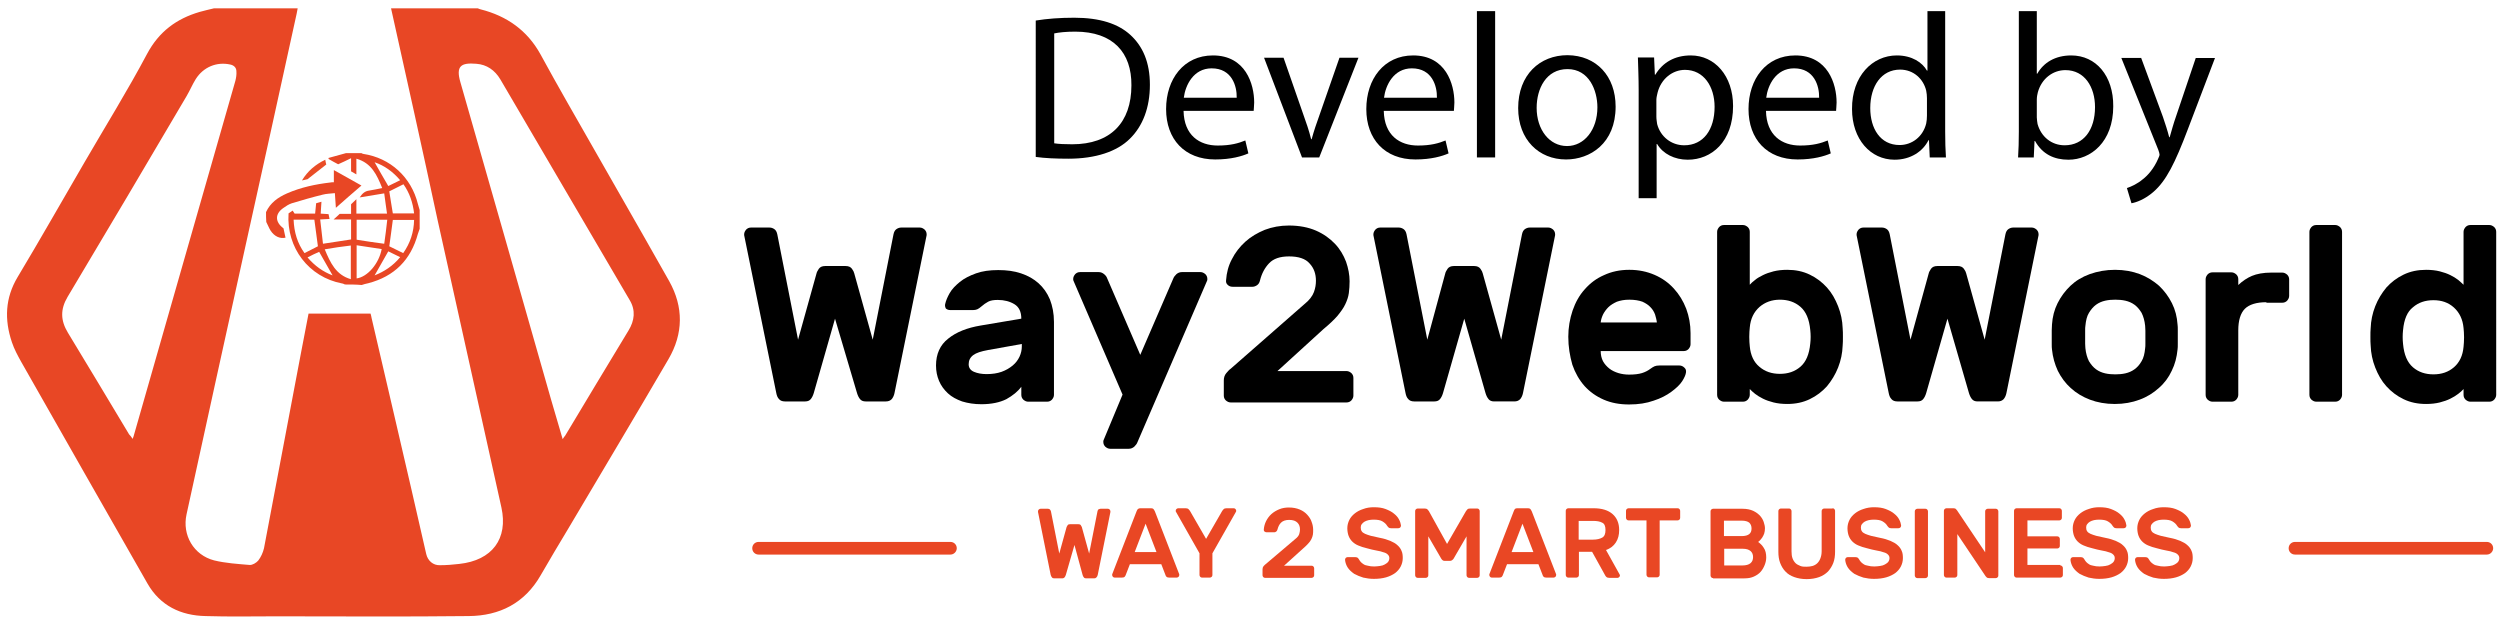
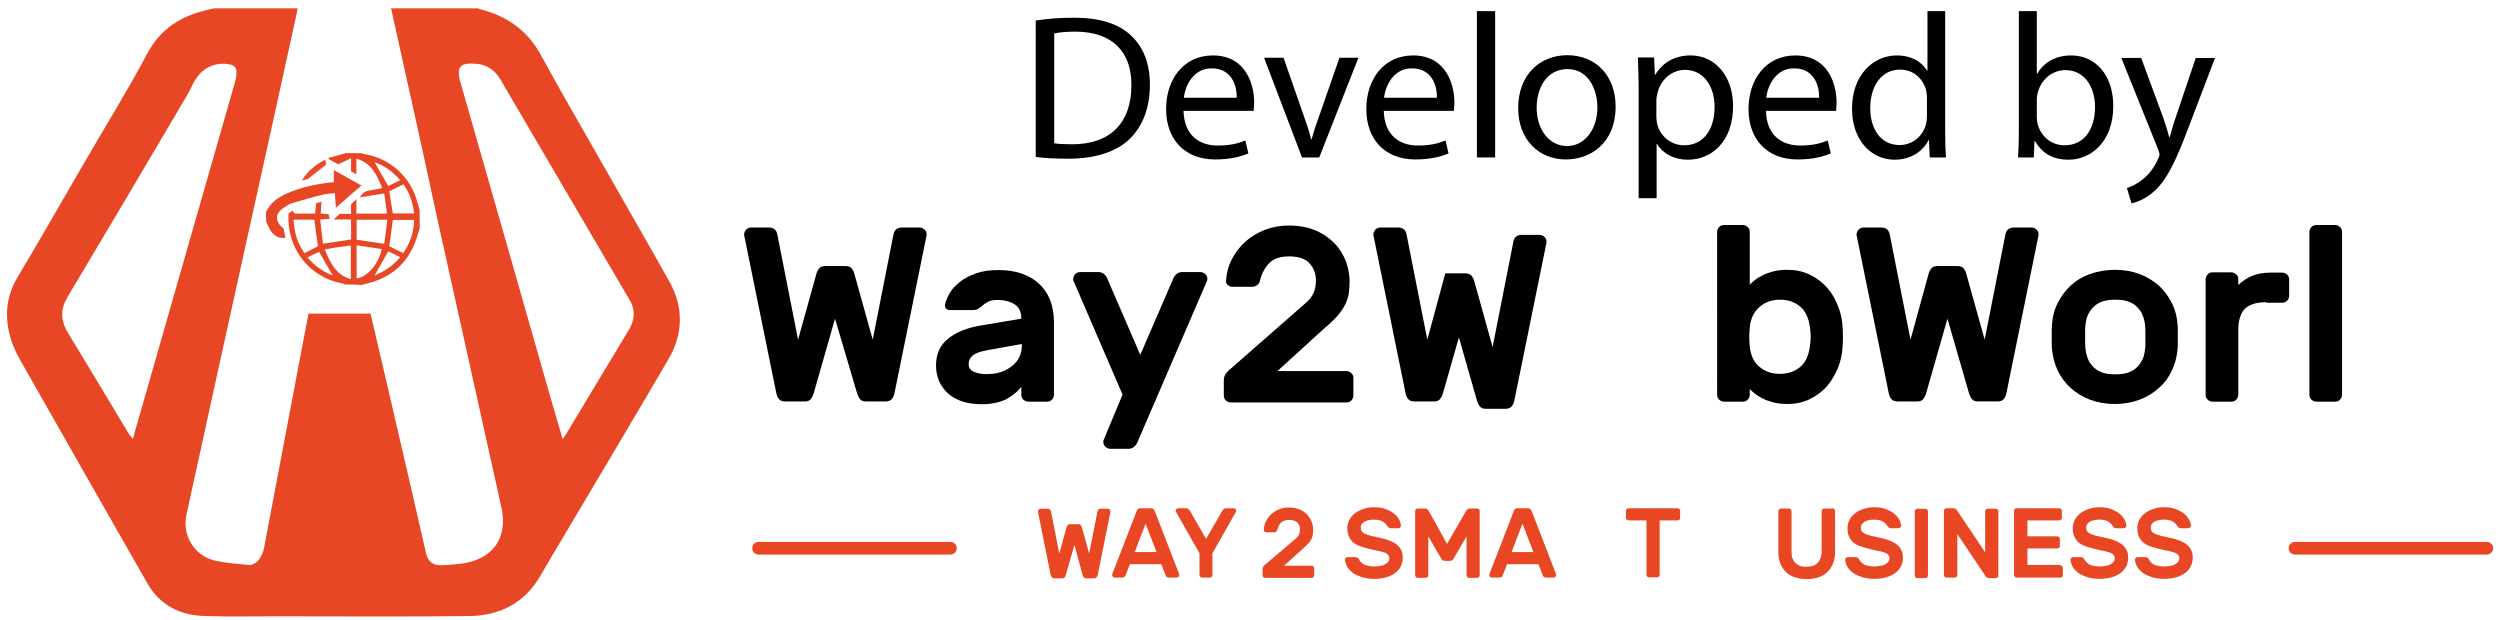
<svg xmlns="http://www.w3.org/2000/svg" viewBox="0 0 987.7 245" enable-background="new 0 0 987.7 245">
  <style type="text/css">.st0{display:none;} .st1{display:inline;fill:#4A61AD;stroke:#000000;stroke-miterlimit:10;} .st2{fill:#E94724;} .st3{fill:#E84725;} .st4{fill:#E94D27;}</style>
  <g id="Layer_2">
    <g id="XMLID_1_" class="st0">
      <path id="XMLID_6_" d="M-36-41h1086v332H-36z" class="st1" />
    </g>
    <g id="XMLID_81_">
      <path id="XMLID_82_" d="M329.9 125.9l-8.4 29.4c-.3 1-.7 1.8-1.2 2.4-.5.6-1.2.9-2.2.9h-8c-1 0-1.8-.3-2.3-.9-.6-.6-.9-1.4-1.1-2.4l-12.6-61.9c-.1-.3-.1-.6-.1-.8 0-.7.3-1.3.8-1.9.5-.5 1.1-.8 1.9-.8h7.3c.7 0 1.3.2 1.9.6.6.4 1 1.1 1.2 2.1l8.2 41.6 7.3-26.2c.1-.5.4-1 .9-1.8.5-.7 1.3-1.1 2.5-1.1h8.1c1.2 0 2 .4 2.5 1.1.5.7.8 1.3.9 1.8l7.3 26.2 8.2-41.6c.2-1 .6-1.7 1.2-2.1.6-.4 1.2-.6 1.9-.6h7.3c.7 0 1.3.3 1.9.8.5.5.8 1.1.8 1.9 0 .2 0 .5-.1.8l-12.6 61.9c-.2 1-.6 1.8-1.1 2.4-.6.6-1.3.9-2.3.9h-8c-1 0-1.7-.3-2.2-.9-.5-.6-.9-1.4-1.2-2.4l-8.7-29.4z" />
      <path id="XMLID_84_" d="M373.4 120.2c.3-1.4.9-2.8 1.8-4.4.9-1.6 2.3-3 4-4.4 1.7-1.4 3.9-2.5 6.4-3.4 2.5-.9 5.4-1.3 8.8-1.3s6.3.4 9 1.3 5 2.2 6.9 3.9c1.9 1.7 3.4 3.8 4.5 6.4 1 2.6 1.6 5.5 1.6 8.9V156c0 .7-.3 1.3-.8 1.9-.5.5-1.1.8-1.9.8h-7.5c-.7 0-1.3-.3-1.9-.8-.5-.5-.8-1.1-.8-1.9v-3.2c-1.4 1.9-3.4 3.5-5.9 4.9-2.6 1.3-5.9 2-9.9 2-2.8 0-5.3-.4-7.6-1.1-2.2-.8-4.1-1.8-5.6-3.2-1.5-1.4-2.7-3-3.5-4.9-.8-1.9-1.2-3.9-1.2-6.1 0-4.5 1.6-8.1 4.8-10.6 3.2-2.6 7.5-4.3 12.9-5.2l16-2.7c0-2.7-.9-4.6-2.7-5.7-1.8-1.1-4-1.7-6.6-1.7-1.6 0-2.9.2-3.8.7-.9.5-1.8 1.1-2.7 1.9-.6.5-1.1.9-1.6 1.1-.5.2-1 .3-1.6.3h-9.1c-.7 0-1.2-.2-1.7-.6-.3-.6-.4-1.1-.3-1.7zm16.4 27.6c2.2 0 4.2-.3 5.9-.9 1.7-.6 3.2-1.5 4.4-2.5 1.2-1 2.1-2.2 2.7-3.5.6-1.3.9-2.7.9-4v-1l-13.4 2.4c-2.7.5-4.6 1.1-5.8 2-1.2.9-1.8 2.1-1.8 3.6 0 1.4.7 2.4 2.1 3 1.4.6 3.1.9 5 .9z" />
      <path id="XMLID_87_" d="M443.5 155.9l-19.4-45c-.1-.2-.1-.4-.1-.7 0-.7.3-1.3.8-1.9.5-.5 1.1-.8 1.9-.8h7.4c.8 0 1.5.3 2.1.8.6.5 1 1 1.2 1.6l13.1 30.3 13.1-30.3c.2-.5.6-1 1.2-1.6.6-.5 1.3-.8 2.1-.8h7.4c.7 0 1.3.3 1.9.8.5.5.8 1.1.8 1.9 0 .3 0 .5-.1.7l-27.6 64c-.2.5-.6 1-1.2 1.6-.6.5-1.3.8-2.1.8h-7.4c-.7 0-1.3-.3-1.9-.8-.5-.5-.8-1.1-.8-1.9 0-.3 0-.5.1-.7l7.5-18z" />
      <path id="XMLID_89_" d="M515.3 120.2c2-1.6 3.2-3.2 3.8-4.8.6-1.6.8-3.1.8-4.5 0-2.7-.8-5-2.5-6.8-1.6-1.9-4.4-2.8-8.1-2.8-3.6 0-6.2.9-7.9 2.7s-2.9 4-3.6 6.8c-.2.9-.6 1.5-1.2 1.9-.6.4-1.2.6-1.8.6H487c-.7 0-1.4-.2-1.9-.7-.6-.5-.8-1.1-.7-1.9.2-2.9.9-5.7 2.3-8.3 1.3-2.6 3.1-4.9 5.3-6.9 2.2-2 4.8-3.5 7.7-4.7 2.9-1.1 6.1-1.7 9.5-1.7 4.1 0 7.7.7 10.7 2 3 1.3 5.5 3.1 7.5 5.2s3.4 4.5 4.4 7.1c.9 2.6 1.4 5.2 1.4 7.7 0 1.6-.1 3.2-.3 4.7s-.7 2.9-1.4 4.4c-.7 1.5-1.8 3-3.1 4.6-1.4 1.6-3.2 3.3-5.5 5.2l-18.2 16.6H532c.7 0 1.3.3 1.9.8.5.5.8 1.1.8 1.9v7c0 .7-.3 1.3-.8 1.9-.5.5-1.1.8-1.9.8h-45.8c-.7 0-1.3-.3-1.9-.8-.5-.5-.8-1.1-.8-1.9v-6c0-1.1.3-2.1 1-2.9.7-.8 1.2-1.4 1.7-1.7l29.1-25.5z" />
-       <path id="XMLID_91_" d="M578.5 125.9l-8.4 29.4c-.3 1-.7 1.8-1.2 2.4-.5.6-1.2.9-2.2.9h-8c-1 0-1.8-.3-2.3-.9-.6-.6-.9-1.4-1.1-2.4l-12.6-61.9c-.1-.3-.1-.6-.1-.8 0-.7.3-1.3.8-1.9.5-.5 1.1-.8 1.9-.8h7.3c.7 0 1.3.2 1.9.6s1 1.1 1.2 2.1l8.2 41.6L571 108c.1-.5.4-1 .9-1.8.5-.7 1.3-1.1 2.5-1.1h8c1.2 0 2 .4 2.5 1.1.5.7.8 1.3.9 1.8l7.3 26.2 8.2-41.6c.2-1 .6-1.7 1.2-2.1s1.2-.6 1.9-.6h7.3c.7 0 1.3.3 1.9.8.5.5.8 1.1.8 1.9 0 .2 0 .5-.1.8l-12.6 61.9c-.2 1-.6 1.8-1.1 2.4-.6.6-1.3.9-2.3.9h-8c-1 0-1.7-.3-2.2-.9-.5-.6-.9-1.4-1.2-2.4l-8.4-29.4z" />
-       <path id="XMLID_93_" d="M619.6 133.1c0-3.7.6-7.1 1.7-10.4 1.1-3.2 2.7-6.1 4.8-8.4 2.1-2.4 4.6-4.3 7.6-5.6 3-1.4 6.3-2.1 10-2.1s7 .7 10 2 5.5 3.1 7.6 5.4c2.1 2.3 3.7 4.9 4.9 8 1.1 3 1.7 6.2 1.7 9.6v4.4c0 .7-.3 1.3-.8 1.9-.5.5-1.1.8-1.9.8h-32.8c0 1.5.3 2.8.9 4 .6 1.1 1.5 2.1 2.5 2.9 1 .8 2.3 1.4 3.6 1.8s2.8.6 4.2.6c2.1 0 3.8-.2 5.1-.6 1.3-.4 2.4-1 3.2-1.6.7-.5 1.3-.9 1.8-1.1.5-.2 1.1-.3 1.9-.3h7.9c.7 0 1.4.3 1.9.8.6.5.8 1.1.7 1.9-.1.9-.6 2.1-1.5 3.5s-2.4 2.8-4.3 4.2c-1.9 1.4-4.2 2.6-7 3.5-2.8 1-6 1.5-9.7 1.5-3.7 0-7-.6-10-1.9-3-1.3-5.5-3.1-7.6-5.4-2.1-2.4-3.7-5.2-4.8-8.4-1-3.5-1.6-7.1-1.6-11zm24.1-14.7c-1.9 0-3.5.3-4.9.8-1.3.6-2.5 1.3-3.4 2.2-.9.9-1.6 1.9-2.1 2.9-.5 1.1-.8 2.1-.9 3.1h22.2c-.1-1-.4-2-.7-3.1-.4-1.1-1-2.1-1.8-2.9-.8-.9-1.9-1.6-3.2-2.2-1.4-.5-3.1-.8-5.2-.8z" />
+       <path id="XMLID_91_" d="M578.5 125.9l-8.4 29.4c-.3 1-.7 1.8-1.2 2.4-.5.6-1.2.9-2.2.9h-8c-1 0-1.8-.3-2.3-.9-.6-.6-.9-1.4-1.1-2.4l-12.6-61.9c-.1-.3-.1-.6-.1-.8 0-.7.3-1.3.8-1.9.5-.5 1.1-.8 1.9-.8h7.3c.7 0 1.3.2 1.9.6s1 1.1 1.2 2.1l8.2 41.6L571 108h8c1.2 0 2 .4 2.5 1.1.5.7.8 1.3.9 1.8l7.3 26.2 8.2-41.6c.2-1 .6-1.7 1.2-2.1s1.2-.6 1.9-.6h7.3c.7 0 1.3.3 1.9.8.5.5.8 1.1.8 1.9 0 .2 0 .5-.1.8l-12.6 61.9c-.2 1-.6 1.8-1.1 2.4-.6.6-1.3.9-2.3.9h-8c-1 0-1.7-.3-2.2-.9-.5-.6-.9-1.4-1.2-2.4l-8.4-29.4z" />
      <path id="XMLID_96_" d="M706.1 106.6c3.3 0 6.2.6 8.9 1.9 2.7 1.3 4.9 3 6.8 5.1 1.9 2.1 3.3 4.6 4.4 7.4 1.1 2.8 1.7 5.7 1.8 8.7.1 1 .1 2.1.1 3.4 0 1.3 0 2.5-.1 3.4-.1 3-.7 5.9-1.8 8.7-1.1 2.8-2.6 5.2-4.4 7.4-1.9 2.1-4.1 3.8-6.8 5.1-2.7 1.3-5.6 1.9-8.9 1.9-2 0-3.8-.2-5.4-.6-1.6-.4-3-.9-4.2-1.5-1.2-.6-2.2-1.2-3.1-1.9-.9-.7-1.5-1.3-2.1-1.9v2.3c0 .7-.3 1.3-.8 1.9-.5.5-1.1.8-1.9.8h-7.5c-.7 0-1.3-.3-1.9-.8-.5-.5-.8-1.1-.8-1.9V91.6c0-.7.3-1.3.8-1.9.5-.5 1.1-.8 1.9-.8h7.5c.7 0 1.3.3 1.9.8.5.5.8 1.1.8 1.9v20.9c.5-.6 1.2-1.2 2.1-1.9.8-.7 1.9-1.3 3.1-1.9 1.2-.6 2.6-1.1 4.2-1.5 1.6-.4 3.4-.6 5.4-.6zm9.1 23.8c-.4-4.3-1.7-7.3-3.9-9.2-2.2-1.9-4.9-2.8-8.1-2.8-3.2 0-5.9 1-8.1 2.9-2.2 2-3.5 4.6-3.8 8.1-.1 1-.2 2.2-.2 3.7s.1 2.7.2 3.7c.3 3.5 1.6 6.3 3.8 8.1 2.2 1.9 4.9 2.8 8.1 2.8 3.2 0 5.9-.9 8.1-2.8 2.2-1.9 3.5-4.9 3.9-9.2.2-1.7.2-3.5 0-5.3z" />
      <path id="XMLID_99_" d="M769.4 125.9l-8.4 29.4c-.3 1-.7 1.8-1.2 2.4-.5.6-1.2.9-2.2.9h-8c-1 0-1.8-.3-2.3-.9-.6-.6-.9-1.4-1.1-2.4l-12.6-61.9c-.1-.3-.1-.6-.1-.8 0-.7.3-1.3.8-1.9.5-.5 1.1-.8 1.9-.8h7.3c.7 0 1.3.2 1.9.6s1 1.1 1.2 2.1l8.2 41.6L762 108c.1-.5.4-1 .9-1.8.5-.7 1.3-1.1 2.5-1.1h8c1.2 0 2 .4 2.5 1.1.5.7.8 1.3.9 1.8l7.3 26.2 8.2-41.6c.2-1 .6-1.7 1.2-2.1s1.2-.6 1.9-.6h7.3c.7 0 1.3.3 1.9.8.5.5.8 1.1.8 1.9 0 .2 0 .5-.1.8l-12.6 61.9c-.2 1-.6 1.8-1.1 2.4-.6.6-1.3.9-2.3.9h-8c-1 0-1.7-.3-2.2-.9-.5-.6-.9-1.4-1.2-2.4l-8.5-29.4z" />
      <path id="XMLID_101_" d="M835.6 106.6c3.6 0 6.9.6 9.8 1.7 2.9 1.1 5.4 2.7 7.6 4.6 2.1 2 3.8 4.3 5.1 6.9 1.3 2.6 2 5.4 2.2 8.4.1.6.1 1.3.1 2.3 0 .9 0 1.8 0 2.7 0 .9 0 1.8 0 2.7 0 .9 0 1.6-.1 2.2-.3 3-1 5.8-2.3 8.4-1.2 2.6-2.9 4.9-5.1 6.8-2.1 1.9-4.6 3.5-7.6 4.6-2.9 1.1-6.2 1.7-9.8 1.7-3.6 0-6.9-.6-9.8-1.7-2.9-1.1-5.4-2.6-7.6-4.6-2.1-1.9-3.8-4.2-5.1-6.8-1.2-2.6-2-5.4-2.3-8.4-.1-.6-.1-1.3-.1-2.2 0-.9 0-1.8 0-2.7 0-.9 0-1.8 0-2.7 0-.9.1-1.7.1-2.3.2-3 .9-5.8 2.2-8.4 1.3-2.6 3-4.9 5.1-6.9 2.1-2 4.6-3.5 7.6-4.6 3.1-1.1 6.4-1.7 10-1.7zm11.9 22.1c-.2-2-.7-3.7-1.4-5.1-.8-1.3-1.7-2.4-2.8-3.2-1.1-.8-2.3-1.3-3.6-1.6-1.3-.3-2.7-.4-4-.4s-2.7.1-4 .4c-1.3.3-2.5.8-3.6 1.6s-2 1.9-2.8 3.2c-.8 1.3-1.2 3-1.4 5.1-.1.5-.1 1.2-.1 2s0 1.6 0 2.5c0 .9 0 1.7 0 2.5s.1 1.5.1 1.9c.2 2 .7 3.7 1.4 5.1.8 1.3 1.7 2.4 2.8 3.2 1.1.8 2.3 1.3 3.6 1.6 1.3.3 2.7.4 4 .4s2.7-.1 4-.4c1.3-.3 2.5-.8 3.6-1.6s2-1.8 2.8-3.2c.8-1.3 1.2-3 1.4-5.1.1-.5.1-1.1.1-1.9 0-.8 0-1.7 0-2.5s0-1.7 0-2.5-.1-1.5-.1-2z" />
      <path id="XMLID_104_" d="M895.4 119.4c-3.9 0-6.8.9-8.5 2.6-1.7 1.7-2.6 4.6-2.6 8.5V156c0 .7-.3 1.3-.8 1.9-.5.5-1.1.8-1.9.8h-7.5c-.7 0-1.3-.3-1.9-.8-.5-.5-.8-1.1-.8-1.9v-45.7c0-.7.3-1.3.8-1.9.5-.5 1.1-.8 1.9-.8h7.5c.7 0 1.3.3 1.9.8.5.5.8 1.1.8 1.9v2.3c1.7-1.6 3.5-2.8 5.4-3.6 1.9-.8 4.5-1.3 7.6-1.3h4.4c.7 0 1.3.3 1.9.8.5.5.8 1.1.8 1.9v6.5c0 .7-.3 1.3-.8 1.9-.5.5-1.1.8-1.9.8h-6.3z" />
      <path id="XMLID_106_" d="M925.3 156c0 .7-.3 1.3-.8 1.9-.5.5-1.1.8-1.9.8h-7.5c-.7 0-1.3-.3-1.9-.8-.5-.5-.8-1.1-.8-1.9V91.6c0-.7.3-1.3.8-1.9.5-.5 1.1-.8 1.9-.8h7.5c.7 0 1.3.3 1.9.8.5.5.8 1.1.8 1.9V156z" />
-       <path id="XMLID_108_" d="M958.5 106.6c2 0 3.8.2 5.4.6 1.6.4 3 .9 4.2 1.5 1.2.6 2.2 1.2 3.1 1.9.8.7 1.5 1.3 2.1 1.9V91.6c0-.7.3-1.3.8-1.9.5-.5 1.1-.8 1.9-.8h7.5c.7 0 1.3.3 1.9.8.5.5.8 1.1.8 1.9V156c0 .7-.3 1.3-.8 1.9-.5.5-1.1.8-1.9.8H976c-.7 0-1.3-.3-1.9-.8-.5-.5-.8-1.1-.8-1.9v-2.3c-.5.6-1.2 1.2-2.1 1.9-.9.7-1.9 1.3-3.1 1.9-1.2.6-2.6 1.1-4.2 1.5-1.6.4-3.4.6-5.4.6-3.3 0-6.2-.6-8.9-1.9-2.7-1.3-4.9-3-6.8-5.1-1.9-2.1-3.3-4.6-4.4-7.4-1.1-2.8-1.7-5.7-1.8-8.7-.1-1-.1-2.1-.1-3.4 0-1.3 0-2.5.1-3.4.1-3 .7-5.9 1.8-8.7 1.1-2.8 2.6-5.2 4.4-7.4 1.9-2.1 4.1-3.8 6.8-5.1 2.7-1.3 5.6-1.9 8.9-1.9zm-9.1 23.8c-.2 1.8-.2 3.7 0 5.5.4 4.3 1.7 7.3 3.9 9.2 2.2 1.9 4.9 2.8 8.1 2.8 3.2 0 5.9-.9 8.1-2.8 2.2-1.9 3.5-4.6 3.8-8.1.1-1 .2-2.2.2-3.7s-.1-2.7-.2-3.7c-.3-3.4-1.6-6.1-3.8-8.1-2.2-2-4.9-2.9-8.1-2.9-3.2 0-5.9.9-8.1 2.8-2.2 1.7-3.5 4.7-3.9 9z" />
    </g>
    <g id="XMLID_2_">
      <path id="XMLID_111_" d="M424.5 215.3l-3.4 11.8c-.1.4-.3.7-.5 1-.2.2-.5.4-.9.4h-3.2c-.4 0-.7-.1-.9-.4-.2-.2-.4-.6-.5-1l-5-24.8c0-.1 0-.2 0-.3 0-.3.1-.5.3-.7.2-.2.5-.3.7-.3h2.9c.3 0 .5.1.7.2.2.2.4.4.5.8l3.3 16.7 2.9-10.5c.1-.2.2-.4.4-.7.2-.3.5-.4 1-.4h3.2c.5 0 .8.1 1 .4.2.3.3.5.4.7l2.9 10.5 3.3-16.7c.1-.4.2-.7.5-.8s.5-.2.7-.2h2.9c.3 0 .5.1.7.3.2.2.3.5.3.7 0 .1 0 .2 0 .3l-5 24.8c-.1.4-.2.7-.5 1s-.5.4-.9.4h-3.2c-.4 0-.7-.1-.9-.4-.2-.2-.4-.6-.5-1l-3.2-11.8z" class="st2" />
      <path id="XMLID_113_" d="M454.8 200.8c.4 0 .7.1.9.3.2.2.4.6.6 1l9.6 24.8c0 .1 0 .2 0 .3 0 .3-.1.5-.3.7-.2.2-.5.3-.7.3H462c-.5 0-.9-.1-1.1-.3-.2-.2-.4-.4-.4-.6l-1.7-4.4h-12.4l-1.7 4.4c-.1.2-.2.4-.4.6-.2.2-.6.3-1.1.3h-2.8c-.3 0-.5-.1-.7-.3-.2-.2-.3-.5-.3-.7 0-.1 0-.2 0-.3l9.6-24.8c.2-.4.3-.8.6-1 .2-.2.5-.3.9-.3h4.3zm2.1 17.3l-4.3-11.2-4.3 11.2h8.6z" class="st2" />
      <path id="XMLID_116_" d="M487.4 200.8c.3 0 .5.1.7.3.2.2.3.5.3.7 0 .1 0 .2-.1.4l-9.3 16.4v8.6c0 .3-.1.5-.3.7-.2.2-.5.3-.7.3h-3.1c-.3 0-.5-.1-.7-.3-.2-.2-.3-.5-.3-.7v-8.6l-9.3-16.4c-.1-.1-.1-.2-.1-.4 0-.3.1-.5.3-.7.2-.2.5-.3.7-.3h2.9c.5 0 .9.1 1.2.4.3.3.4.5.5.6l6.4 11.1 6.4-11.1c.1-.1.2-.3.5-.6s.7-.4 1.2-.4h2.8z" class="st2" />
      <path id="XMLID_118_" d="M511.8 212.9c.8-.6 1.3-1.3 1.5-1.9.2-.7.3-1.3.3-1.8 0-1.1-.3-2-1-2.7-.7-.7-1.7-1.1-3.3-1.1-1.4 0-2.5.4-3.2 1.1-.7.7-1.1 1.6-1.4 2.7-.1.3-.2.6-.5.8-.2.2-.5.3-.7.3h-3.1c-.3 0-.5-.1-.8-.3s-.3-.5-.3-.8c.1-1.2.4-2.3.9-3.3s1.2-2 2.1-2.8 1.9-1.4 3.1-1.9c1.2-.5 2.5-.7 3.8-.7 1.7 0 3.1.3 4.3.8 1.2.5 2.2 1.2 3 2.1.8.9 1.4 1.8 1.7 2.8.4 1 .6 2.1.6 3.1 0 .7 0 1.3-.1 1.9-.1.6-.3 1.2-.6 1.8-.3.6-.7 1.2-1.3 1.8-.5.6-1.3 1.3-2.2 2.1l-7.3 6.6h10.9c.3 0 .5.1.7.3.2.2.3.5.3.7v2.8c0 .3-.1.5-.3.7-.2.2-.5.3-.7.3h-18.4c-.3 0-.5-.1-.7-.3-.2-.2-.3-.5-.3-.7v-2.4c0-.4.1-.8.4-1.2.3-.3.5-.6.7-.7l11.9-10.1z" class="st2" />
      <path id="XMLID_120_" d="M542.8 200.4c1.8 0 3.3.2 4.6.7 1.3.5 2.5 1.1 3.3 1.8.9.7 1.6 1.5 2 2.3.5.9.7 1.7.8 2.4 0 .3-.1.6-.3.8s-.5.3-.8.3h-2.8c-.4 0-.8-.1-1-.3-.2-.2-.4-.4-.6-.7-.4-.7-1-1.2-1.8-1.7s-2-.7-3.6-.7c-.7 0-1.3.1-1.9.2-.6.1-1.2.4-1.6.6-.5.3-.8.6-1.1 1-.3.4-.4.8-.4 1.3 0 .6.1 1.1.4 1.5.2.4.7.7 1.3 1 .6.3 1.4.5 2.3.8 1 .2 2.2.5 3.6.8 1.6.3 2.9.7 4.1 1.2 1.1.5 2.1 1 2.8 1.7.7.6 1.3 1.4 1.6 2.2.4.8.5 1.8.5 2.9 0 1.2-.3 2.3-.8 3.3s-1.3 1.9-2.2 2.6c-1 .7-2.2 1.3-3.6 1.7-1.4.4-3 .6-4.8.6-1.5 0-2.9-.2-4.2-.5-1.3-.4-2.5-.9-3.6-1.5-1-.7-1.9-1.5-2.5-2.4s-1-2-1.1-3.1c0-.3.1-.6.3-.8.2-.2.5-.3.8-.3h2.8c.4 0 .8.1 1 .2s.4.4.6.7c.2.3.4.7.7 1 .3.3.6.6 1.1.9.4.3 1 .5 1.7.6.7.2 1.5.3 2.5.3.8 0 1.5-.1 2.3-.2s1.4-.3 1.9-.6 1-.6 1.3-1c.3-.4.5-.9.5-1.5s-.2-1-.6-1.4-.9-.7-1.7-.9c-.7-.3-1.7-.5-2.8-.7-1.1-.2-2.4-.5-3.8-.9-1.3-.3-2.5-.7-3.4-1.1-1-.4-1.8-1-2.4-1.6-.6-.6-1.1-1.4-1.4-2.2s-.5-1.9-.5-3c0-1.2.3-2.3.8-3.3s1.2-1.8 2.2-2.6c.9-.7 2-1.3 3.3-1.7 1.3-.5 2.7-.7 4.2-.7z" class="st2" />
      <path id="XMLID_122_" d="M571.7 214.9l7.5-13c.1-.1.3-.3.5-.6s.6-.4 1.2-.4h2.7c.3 0 .5.1.7.3.2.2.3.5.3.7v25.4c0 .3-.1.5-.3.7-.2.2-.5.3-.7.3h-3.2c-.3 0-.5-.1-.7-.3-.2-.2-.3-.5-.3-.7v-15.4l-5.1 8.8c-.1.2-.3.4-.6.6-.2.2-.5.3-.9.3h-2c-.4 0-.7-.1-.9-.3-.2-.2-.4-.4-.5-.6l-5.1-8.8v15.4c0 .3-.1.5-.3.7-.2.2-.5.3-.7.3h-3.2c-.3 0-.5-.1-.7-.3-.2-.2-.3-.5-.3-.7v-25.4c0-.3.1-.5.3-.7.2-.2.5-.3.7-.3h2.7c.5 0 .9.1 1.2.4s.4.5.5.6l7.2 13z" class="st2" />
      <path id="XMLID_124_" d="M603.7 200.8c.4 0 .7.1.9.3s.4.6.6 1l9.6 24.8c0 .1 0 .2 0 .3 0 .3-.1.5-.3.7-.2.2-.5.3-.7.3H611c-.5 0-.9-.1-1.1-.3-.2-.2-.4-.4-.4-.6l-1.7-4.4h-12.4l-1.7 4.4c-.1.2-.2.4-.4.6s-.6.3-1.1.3h-2.8c-.3 0-.5-.1-.7-.3-.2-.2-.3-.5-.3-.7 0-.1 0-.2 0-.3l9.6-24.8c.2-.4.3-.8.5-1s.5-.3.9-.3h4.3zm2.1 17.3l-4.3-11.2-4.3 11.2h8.6z" class="st2" />
-       <path id="XMLID_127_" d="M629.6 200.8c3.3 0 5.8.8 7.5 2.3 1.7 1.5 2.6 3.6 2.6 6.3 0 1.9-.4 3.5-1.3 4.9s-2.2 2.4-3.9 3l5.4 9.7c.1.2.1.3.1.4 0 .2-.1.4-.3.6-.2.2-.4.3-.6.3h-3.3c-.5 0-.9-.1-1.2-.4s-.4-.5-.5-.7L629 218h-5.2v9.2c0 .3-.1.5-.3.7-.2.2-.5.3-.7.3h-3.2c-.3 0-.5-.1-.7-.3-.2-.2-.3-.5-.3-.7v-25.4c0-.3.1-.5.3-.7.2-.2.5-.3.7-.3h10zm-5.9 12.4h5.7c1.5 0 2.7-.3 3.6-.8.9-.5 1.3-1.5 1.3-3s-.4-2.5-1.3-2.9c-.9-.5-2.1-.7-3.6-.7h-5.7v7.4z" class="st2" />
      <path id="XMLID_130_" d="M662.8 200.8c.3 0 .5.1.7.3.2.2.3.5.3.7v2.8c0 .3-.1.5-.3.7-.2.2-.5.3-.7.3h-7.1v21.5c0 .3-.1.5-.3.7-.2.2-.5.3-.7.3h-3.2c-.3 0-.5-.1-.7-.3-.2-.2-.3-.5-.3-.7v-21.5h-7.1c-.3 0-.5-.1-.7-.3-.2-.2-.3-.5-.3-.7v-2.8c0-.3.1-.5.3-.7.2-.2.5-.3.7-.3h19.4z" class="st2" />
-       <path id="XMLID_132_" d="M676.8 228.4c-.3 0-.5-.1-.7-.3-.2-.2-.3-.5-.3-.7V202c0-.3.1-.5.3-.7.2-.2.5-.3.7-.3h11.6c1.7 0 3.1.3 4.2.8s2 1.2 2.7 1.9c.7.8 1.2 1.6 1.5 2.5.3.9.5 1.8.5 2.5s-.1 1.5-.3 2.1c-.2.6-.5 1.1-.8 1.6-.3.4-.6.8-.9 1.1-.3.3-.5.5-.7.6.8.6 1.6 1.3 2.2 2.3.7 1 1 2.3 1 3.8 0 1-.2 2-.6 3s-.9 1.9-1.6 2.7c-.7.8-1.6 1.4-2.7 1.9s-2.3.7-3.7.7h-12.4zm15.2-19.6c0-1-.3-1.7-.9-2.3-.6-.5-1.6-.8-3-.8h-7v6.1h7c1.4 0 2.4-.3 3-.8.6-.5.9-1.2.9-2.2zm-10.9 14.6h7.3c1.4 0 2.5-.3 3.2-.9.7-.6 1-1.4 1-2.4s-.3-1.8-1-2.4-1.7-.9-3.1-.9h-7.3v6.6z" class="st2" />
      <path id="XMLID_136_" d="M724 200.8c.3 0 .5.1.7.3.2.2.3.5.3.7V218c0 1.6-.2 3.1-.7 4.4s-1.2 2.4-2.1 3.4c-.9.9-2.1 1.7-3.5 2.2-1.4.5-3.1.8-4.9.8-1.9 0-3.5-.3-4.9-.8-1.4-.5-2.6-1.2-3.5-2.2-.9-.9-1.6-2.1-2.1-3.4-.5-1.3-.7-2.8-.7-4.4v-16.1c0-.3.1-.5.3-.7.2-.2.5-.3.7-.3h3.2c.3 0 .5.1.7.3.2.2.3.5.3.7v15.9c0 1.1.1 2 .4 2.8.3.8.7 1.4 1.2 1.9s1.2.8 1.9 1.1 1.5.3 2.4.3c.9 0 1.7-.1 2.4-.3.7-.2 1.4-.6 1.9-1.1.5-.5.9-1.1 1.2-1.9.3-.8.5-1.7.5-2.8v-15.9c0-.3.1-.5.3-.7.2-.2.5-.3.7-.3h3.3z" class="st2" />
      <path id="XMLID_138_" d="M740.4 200.4c1.8 0 3.3.2 4.6.7 1.3.5 2.5 1.1 3.3 1.8.9.7 1.6 1.5 2 2.3.5.9.7 1.7.8 2.4 0 .3-.1.6-.3.8s-.5.3-.8.3h-2.8c-.4 0-.8-.1-1-.3-.2-.2-.4-.4-.6-.7-.4-.7-1-1.2-1.8-1.7s-2-.7-3.6-.7c-.7 0-1.3.1-1.9.2-.6.1-1.2.4-1.6.6-.5.3-.8.6-1.1 1-.3.4-.4.8-.4 1.3 0 .6.1 1.1.4 1.5.2.4.7.7 1.3 1 .6.3 1.4.5 2.3.8 1 .2 2.2.5 3.6.8 1.6.3 2.9.7 4.1 1.2 1.1.5 2.1 1 2.8 1.7.7.6 1.3 1.4 1.6 2.2.4.8.5 1.8.5 2.9 0 1.2-.3 2.3-.8 3.3s-1.3 1.9-2.2 2.6c-1 .7-2.2 1.3-3.6 1.7-1.4.4-3 .6-4.8.6-1.5 0-2.9-.2-4.2-.5-1.3-.4-2.5-.9-3.6-1.5-1-.7-1.9-1.5-2.5-2.4s-1-2-1.1-3.1c0-.3.1-.6.3-.8.2-.2.5-.3.8-.3h2.8c.4 0 .8.1 1 .2s.4.4.6.7c.2.3.4.7.7 1 .3.3.6.6 1.1.9.4.3 1 .5 1.7.6.7.2 1.5.3 2.5.3.8 0 1.5-.1 2.3-.2s1.4-.3 1.9-.6 1-.6 1.3-1c.3-.4.5-.9.5-1.5s-.2-1-.6-1.4-.9-.7-1.7-.9c-.7-.3-1.7-.5-2.8-.7-1.1-.2-2.4-.5-3.8-.9-1.3-.3-2.5-.7-3.4-1.1-1-.4-1.8-1-2.4-1.6-.6-.6-1.1-1.4-1.4-2.2s-.5-1.9-.5-3c0-1.2.3-2.3.8-3.3s1.2-1.8 2.2-2.6c.9-.7 2-1.3 3.3-1.7 1.4-.5 2.8-.7 4.2-.7z" class="st2" />
      <path id="XMLID_140_" d="M757.5 228.4c-.3 0-.5-.1-.7-.3-.2-.2-.3-.5-.3-.7V202c0-.3.1-.5.3-.7.2-.2.5-.3.7-.3h3.2c.3 0 .5.1.7.3.2.2.3.5.3.7v25.4c0 .3-.1.5-.3.7-.2.2-.5.3-.7.3h-3.2z" class="st2" />
      <path id="XMLID_142_" d="M785.8 228.4c-.4 0-.8-.1-1-.4-.2-.2-.4-.4-.5-.6l-11-16.4v16.2c0 .3-.1.5-.3.7-.2.2-.5.3-.7.3H769c-.3 0-.5-.1-.7-.3-.2-.2-.3-.5-.3-.7v-25.4c0-.3.1-.5.3-.7.2-.2.5-.3.7-.3h2.8c.4 0 .8.1 1 .4.2.2.4.4.5.6l11 16.4V202c0-.3.1-.5.3-.7s.5-.3.7-.3h3.2c.3 0 .5.1.7.3s.3.5.3.7v25.4c0 .3-.1.5-.3.7-.2.2-.5.3-.7.3h-2.7z" class="st2" />
      <path id="XMLID_144_" d="M814 223.4c.3 0 .5.1.7.3.2.2.3.5.3.7v2.8c0 .3-.1.5-.3.7-.2.2-.5.3-.7.3h-17.3c-.3 0-.5-.1-.7-.3-.2-.2-.3-.5-.3-.7v-25.4c0-.3.1-.5.3-.7.2-.2.5-.3.7-.3h16.9c.3 0 .5.1.7.3.2.2.3.5.3.7v2.8c0 .3-.1.5-.3.7-.2.2-.5.3-.7.3H801v6.3h11.8c.3 0 .5.1.7.3.2.2.3.5.3.7v2.8c0 .3-.1.5-.3.7-.2.2-.5.3-.7.3H801v6.5h13z" class="st2" />
      <path id="XMLID_146_" d="M829.4 200.4c1.8 0 3.3.2 4.6.7 1.3.5 2.5 1.1 3.3 1.8.9.7 1.6 1.5 2 2.3.5.9.7 1.7.8 2.4 0 .3-.1.6-.3.8s-.5.3-.8.3h-2.8c-.4 0-.8-.1-1-.3-.2-.2-.4-.4-.6-.7-.4-.7-1-1.2-1.8-1.7s-2-.7-3.6-.7c-.7 0-1.3.1-1.9.2-.6.1-1.2.4-1.6.6-.5.3-.8.6-1.1 1-.3.4-.4.8-.4 1.3 0 .6.1 1.1.4 1.5.2.4.7.7 1.3 1 .6.3 1.4.5 2.3.8 1 .2 2.2.5 3.6.8 1.6.3 2.9.7 4.1 1.2 1.1.5 2.1 1 2.8 1.7.7.6 1.3 1.4 1.6 2.2.4.8.5 1.8.5 2.9 0 1.2-.3 2.3-.8 3.3s-1.3 1.9-2.2 2.6c-1 .7-2.2 1.3-3.6 1.7-1.4.4-3 .6-4.8.6-1.5 0-2.9-.2-4.2-.5-1.3-.4-2.5-.9-3.6-1.5-1-.7-1.9-1.5-2.5-2.4s-1-2-1.1-3.1c0-.3.1-.6.3-.8.2-.2.5-.3.8-.3h2.8c.4 0 .8.1 1 .2s.4.4.6.7c.2.3.4.7.7 1 .3.3.6.6 1.1.9.4.3 1 .5 1.7.6.7.2 1.5.3 2.5.3.8 0 1.5-.1 2.3-.2s1.4-.3 1.9-.6 1-.6 1.3-1c.3-.4.5-.9.5-1.5s-.2-1-.6-1.4-.9-.7-1.7-.9c-.7-.3-1.7-.5-2.8-.7-1.1-.2-2.4-.5-3.8-.9-1.3-.3-2.5-.7-3.4-1.1-1-.4-1.8-1-2.4-1.6-.6-.6-1.1-1.4-1.4-2.2s-.5-1.9-.5-3c0-1.2.3-2.3.8-3.3s1.2-1.8 2.2-2.6c.9-.7 2-1.3 3.3-1.7 1.4-.5 2.7-.7 4.2-.7z" class="st2" />
      <path id="XMLID_148_" d="M854.9 200.4c1.8 0 3.3.2 4.6.7 1.3.5 2.5 1.1 3.3 1.8.9.7 1.6 1.5 2 2.3.5.9.7 1.7.8 2.4 0 .3-.1.6-.3.8s-.5.3-.8.3h-2.8c-.4 0-.8-.1-1-.3-.2-.2-.4-.4-.6-.7-.4-.7-1-1.2-1.8-1.7s-2-.7-3.6-.7c-.7 0-1.3.1-1.9.2-.6.1-1.2.4-1.6.6-.5.3-.8.6-1.1 1-.3.4-.4.8-.4 1.3 0 .6.1 1.1.4 1.5.2.4.7.7 1.3 1 .6.3 1.4.5 2.3.8 1 .2 2.2.5 3.6.8 1.6.3 2.9.7 4.1 1.2 1.1.5 2.1 1 2.8 1.7.7.6 1.3 1.4 1.6 2.2.4.8.5 1.8.5 2.9 0 1.2-.3 2.3-.8 3.3s-1.3 1.9-2.2 2.6c-1 .7-2.2 1.3-3.6 1.7-1.4.4-3 .6-4.8.6-1.5 0-2.9-.2-4.2-.5-1.3-.4-2.5-.9-3.6-1.5-1-.7-1.9-1.5-2.5-2.4s-1-2-1.1-3.1c0-.3.1-.6.3-.8.2-.2.5-.3.8-.3h2.8c.4 0 .8.1 1 .2s.4.4.6.7c.2.3.4.7.7 1 .3.3.6.6 1.1.9.4.3 1 .5 1.7.6.7.2 1.5.3 2.5.3.8 0 1.5-.1 2.3-.2s1.4-.3 1.9-.6 1-.6 1.3-1c.3-.4.5-.9.5-1.5s-.2-1-.6-1.4-.9-.7-1.7-.9c-.7-.3-1.7-.5-2.8-.7-1.1-.2-2.4-.5-3.8-.9-1.3-.3-2.5-.7-3.4-1.1-1-.4-1.8-1-2.4-1.6-.6-.6-1.1-1.4-1.4-2.2s-.5-1.9-.5-3c0-1.2.3-2.3.8-3.3s1.2-1.8 2.2-2.6c.9-.7 2-1.3 3.3-1.7 1.3-.5 2.7-.7 4.2-.7z" class="st2" />
    </g>
    <path id="XMLID_8_" d="M375.5 219.1h-75.8c-1.4 0-2.5-1.1-2.5-2.5s1.1-2.5 2.5-2.5h75.8c1.4 0 2.5 1.1 2.5 2.5 0 1.3-1.1 2.5-2.5 2.5z" class="st2" />
    <path id="XMLID_7_" d="M982.5 219.1h-75.8c-1.4 0-2.5-1.1-2.5-2.5s1.1-2.5 2.5-2.5h75.8c1.4 0 2.5 1.1 2.5 2.5 0 1.3-1.1 2.5-2.5 2.5z" class="st2" />
    <g id="XMLID_3_">
      <g id="XMLID_21_">
        <path id="XMLID_22_" d="M154.5 3.3c11.4 0 22.9 0 34.3 0 .4.2.7.3 1.1.4 10.3 2.6 18.4 8.3 23.6 17.7 3.5 6.4 7 12.7 10.6 19 13.4 23.6 27 47.1 40.3 70.7 5.7 10.2 5.6 20.7-.3 30.8-13 22.3-26.3 44.5-39.5 66.8-3.7 6.2-7.4 12.3-11 18.6-6.3 11-16.2 16-28.4 16.1-25.3.3-50.7.1-76 .1-9.3 0-18.6.2-28-.1-9.8-.2-17.9-4.1-22.9-12.8C41.6 201.4 25 172.2 8.4 143c-1.4-2.5-2.8-5.1-3.7-7.8-3-8.9-2.7-17.5 2.3-25.8 9-15 17.6-30.2 26.4-45.3 8.3-14.3 17-28.3 24.7-42.8 4.7-8.8 11.6-13.9 20.8-16.6 1.9-.5 3.8-1 5.6-1.4 11 0 22 0 33.1 0-.1.7-.3 1.4-.4 2.1C110.5 36 103.8 66.5 97 97.1c-7.8 35.4-15.6 70.7-23.3 106.1-1.8 8.2 2.8 16.1 10.9 18.2 4.5 1.1 9.3 1.4 14 1.8 1.1.1 2.6-.8 3.4-1.7 1.1-1.4 1.9-3.2 2.3-4.9 4.9-25.7 9.7-51.4 14.6-77.1 1-5.2 2-10.5 3-15.6 8.3 0 16.4 0 24.5 0 .2.6.3 1.2.4 1.7 3.2 13.6 6.3 27.2 9.5 40.8 4.1 17.5 8.1 35 12.1 52.5.6 2.6 2.7 4.5 5.4 4.4 2.5 0 5.1-.2 7.6-.5 13.1-1.4 19.4-10 16.7-22.3-8.4-37.8-16.8-75.7-25.2-113.5-6-28-12.2-55.8-18.4-83.7zm67.8 170.2c.4-.7.7-1 1-1.4 8.3-13.8 16.6-27.7 25-41.5 2.4-3.9 2.9-8 .5-12-17-29.1-34.1-58.1-51.1-87.2-2.2-3.7-5.4-5.9-9.5-6.2-6-.5-8.2.8-6.3 7.3 12 41.8 23.9 83.6 35.8 125.3 1.5 5 3 10.2 4.6 15.7zm-169.9-.1c.3-.8.5-1.3.6-1.8C66.3 125 79.7 78.4 93 31.9c.3-1.2.5-2.5.4-3.7 0-1.5-1-2.4-2.4-2.7-5.4-1.2-10.7 1-13.7 5.8-1.3 2.1-2.3 4.5-3.6 6.7-15.6 26.5-31.2 52.9-47 79.3-2.9 4.9-2.8 9.3.1 14.1 8.1 13.4 16.2 26.8 24.2 40.2.5.5.9 1 1.4 1.8z" class="st3" />
      </g>
    </g>
    <g id="XMLID_26_">
      <g id="XMLID_33_">
        <path id="XMLID_36_" d="M136.3 112.4c-.4-.1-.7-.4-1.1-.4-13.2-2.5-22.1-14.1-21.2-27.7.4-.3 1-.6 1.6-1.1.3.5.6.8.8 1.2 2.6 0 5.3 0 8.1 0 .1-1.4.3-2.6.4-4.1.7-.2 1.3-.4 2.1-.6-.1 1.6-.2 3-.3 4.7 1.1.1 2.1.1 3.1.2.1.6.2 1.1.4 1.9-1.2.1-2.2.1-3.7.2.4 3.2.7 6.4 1.1 9.6 3.8-.6 7.4-1.1 11.1-1.7 0-2.5 0-5.1 0-7.9-2.1 0-4.2 0-6.9 0 1-.9 1.7-1.5 2.4-2.2 1.4 0 2.8 0 4.5 0 0-1.4 0-2.6 0-3.8.7-.7 1.3-1.2 2.1-2 0 2.1 0 3.8 0 5.7 4.1 0 7.9 0 12.1 0-.4-2.6-.7-5.2-1.1-8-3.2.5-6.2 1-9.7 1.6 1.1-1.7 2.2-2.5 3.7-2.7 1.7-.3 3.4-.6 5.2-1-2.1-5.2-4.2-9.9-10.2-11.6 0 2.1 0 4.1 0 6.2-.8-.5-1.4-.8-2.1-1.2 0-1.6 0-3.2 0-5.2-1.8.9-3.3 1.6-5.1 2.4-1.1-.6-2.5-1.3-3.8-2.1 0-.1 0-.3 0-.4 2.3-.6 4.6-1.3 6.9-1.9 2 0 4 0 6.1 0 .2.1.5.3.7.3 10.7 1.6 19 9.2 21.6 19.8.2.8.5 1.6.7 2.4 0 2.5 0 4.9 0 7.4-.2.7-.5 1.3-.7 2-2.8 10.3-9.3 16.8-19.6 19.5-.9.2-1.8.4-2.6.7-2.3-.2-4.4-.2-6.6-.2zM153 86.8c-4.4 0-8.2 0-12.1 0 0 2.8 0 5.4 0 7.9 3.6.6 7.1 1.1 10.9 1.6.5-3.1.8-6.2 1.2-9.5zm10.6.1c-3 0-5.8 0-8.4 0-.5 3.6-.9 7-1.4 10.4 1.8.9 3.6 1.8 5.5 2.7 2.8-4 4.2-8.3 4.3-13.1zm-47.6-.1c.2 5 1.5 9.3 4.3 13.2 2-1 3.7-1.9 5.3-2.7-.5-3.5-.9-7-1.4-10.5-2.6 0-5.4 0-8.2 0zm12.3 11.7c2.2 5.3 4.4 10.1 10.3 11.8 0-4.5 0-8.8 0-13.3-3.5.4-6.8.9-10.3 1.5zm12.6-1.6c0 4.7 0 8.9 0 13.1 4.3-.6 8.8-5.8 9.9-11.6-3.2-.5-6.5-1-9.9-1.5zm12.9-21.3c.5 3 .9 5.9 1.4 8.7 2.8 0 5.5 0 8.4 0-.5-4.3-1.8-8.1-4.2-11.5-2 1-3.8 1.9-5.6 2.8zm-5.8 33.2c3.8-1.5 7.2-3.7 10.1-7.2-1.7-.8-3.3-1.6-4.7-2.3-1.9 3.4-3.7 6.5-5.4 9.5zm10.1-37.6c-3-3.5-6.3-5.8-10.1-7.1 1.7 3 3.5 6.2 5.4 9.4 1.4-.7 3-1.5 4.7-2.3zm-36.6 30.5c2.9 3.4 6.2 5.7 9.9 7.1-1.7-3-3.5-6.1-5.3-9.3-1.4.6-2.9 1.3-4.6 2.2z" class="st3" />
        <path id="XMLID_35_" d="M105.1 83.8c1.7-3.7 4.7-5.8 8.3-7.4 5.5-2.4 11.2-3.6 17.1-4.3.4-.1.8-.1 1.4-.1 0-1.6 0-3.1 0-4.8 3.6 2 7.1 4 10.9 6.1-3.4 2.9-6.6 5.7-10.1 8.8-.1-2.1-.3-3.7-.4-5.8-1.7.2-3.3.2-4.8.6-4.1 1-8.2 2.2-12.2 3.4-1.2.4-2.3 1.1-3.4 1.9-3.3 2.3-3.3 5.5.1 8 .3 1.2.5 2.4.8 3.7-2.2.5-4.4-.5-5.9-2.8-.7-1.1-1.1-2.3-1.7-3.4-.1-1.3-.1-2.6-.1-3.9z" class="st3" />
        <path id="XMLID_34_" d="M128.5 63.1c.1.8.3 1.4.4 1.9-2.4 1.9-4.7 3.7-7.4 5.8-.4.1-1.3.3-2.2.5 2.2-3.7 5.3-6.3 9.2-8.2z" class="st4" />
      </g>
    </g>
    <g id="XMLID_10_">
      <path id="XMLID_47_" d="M409.3 8.1c4.3-.7 9.4-1.1 15.1-1.1 10.2 0 17.4 2.4 22.2 6.8 4.9 4.5 7.7 10.8 7.7 19.7 0 9-2.8 16.3-7.9 21.3-5.1 5.1-13.6 7.9-24.3 7.9-5 0-9.3-.2-12.9-.7V8.1zm7.1 48.5c1.8.3 4.4.4 7.2.4 15.1 0 23.4-8.5 23.4-23.3.1-12.9-7.2-21.2-22.2-21.2-3.7 0-6.4.3-8.3.7v43.4z" />
      <path id="XMLID_50_" d="M467.6 43.8c.2 9.7 6.3 13.7 13.5 13.7 5.1 0 8.2-.9 10.9-2l1.2 5.1c-2.5 1.1-6.8 2.4-13.1 2.4-12.1 0-19.4-8-19.4-19.9s7-21.2 18.5-21.2c12.9 0 16.3 11.3 16.3 18.6 0 1.5-.2 2.6-.2 3.3h-27.7zm21-5.2c.1-4.6-1.9-11.6-9.9-11.6-7.2 0-10.4 6.7-11 11.6h20.9z" />
      <path id="XMLID_53_" d="M507.1 22.8l7.7 22.1c1.3 3.6 2.4 6.8 3.2 10.1h.2c.9-3.3 2-6.5 3.3-10.1l7.7-22.1h7.5l-15.5 39.4h-6.8l-15-39.4h7.7z" />
      <path id="XMLID_55_" d="M546.7 43.8c.2 9.7 6.3 13.7 13.5 13.7 5.1 0 8.2-.9 10.9-2l1.2 5.1c-2.5 1.1-6.8 2.4-13.1 2.4-12.1 0-19.4-8-19.4-19.9s7-21.2 18.5-21.2c12.9 0 16.3 11.3 16.3 18.6 0 1.5-.2 2.6-.2 3.3h-27.7zm21-5.2c.1-4.6-1.9-11.6-9.9-11.6-7.2 0-10.4 6.7-11 11.6h20.9z" />
      <path id="XMLID_59_" d="M583.5 4.4h7.2v57.8h-7.2V4.4z" />
      <path id="XMLID_62_" d="M638.3 42.1c0 14.6-10.1 20.9-19.6 20.9-10.7 0-18.9-7.8-18.9-20.3 0-13.2 8.6-20.9 19.5-20.9 11.4.1 19 8.3 19 20.3zm-31.2.5c0 8.6 5 15.1 12 15.1 6.8 0 12-6.4 12-15.3 0-6.7-3.3-15.1-11.8-15.1s-12.2 7.8-12.2 15.3z" />
      <path id="XMLID_66_" d="M647.4 35.6c0-5-.2-9.1-.3-12.9h6.4l.3 6.8h.2c2.9-4.8 7.6-7.6 14-7.6 9.5 0 16.7 8.1 16.7 20 0 14.2-8.6 21.2-17.9 21.2-5.2 0-9.8-2.3-12.1-6.2h-.2v21.4h-7.1V35.6zm7 10.5c0 1.1.2 2 .3 2.9 1.3 5 5.6 8.4 10.7 8.4 7.6 0 12-6.2 12-15.2 0-7.9-4.2-14.6-11.7-14.6-4.9 0-9.4 3.5-10.8 8.9-.2.9-.5 2-.5 2.9v6.7z" />
      <path id="XMLID_69_" d="M697.7 43.8c.2 9.7 6.3 13.7 13.5 13.7 5.1 0 8.2-.9 10.9-2l1.2 5.1c-2.5 1.1-6.8 2.4-13.1 2.4-12.1 0-19.4-8-19.4-19.9s7-21.2 18.5-21.2c12.9 0 16.3 11.3 16.3 18.6 0 1.5-.2 2.6-.2 3.3h-27.7zm21-5.2c.1-4.6-1.9-11.6-9.9-11.6-7.2 0-10.4 6.7-11 11.6h20.9z" />
      <path id="XMLID_72_" d="M768.5 4.4V52c0 3.5.1 7.5.3 10.2h-6.4l-.3-6.8h-.2c-2.2 4.4-7 7.7-13.4 7.7-9.5 0-16.8-8.1-16.8-20-.1-13.1 8.1-21.2 17.7-21.2 6 0 10.1 2.8 11.9 6h.2V4.4h7zm-7.2 34.4c0-.9-.1-2.1-.3-3-1.1-4.6-5-8.3-10.3-8.3-7.4 0-11.8 6.5-11.8 15.2 0 8 3.9 14.6 11.6 14.6 4.8 0 9.2-3.2 10.5-8.5.2-1 .3-2 .3-3.1v-6.9z" />
      <path id="XMLID_75_" d="M797.3 62.2c.2-2.7.3-6.7.3-10.2V4.4h7.1v24.7h.2c2.5-4.4 7.1-7.2 13.4-7.2 9.8 0 16.7 8.1 16.6 20.1 0 14.1-8.9 21.1-17.7 21.1-5.7 0-10.3-2.2-13.2-7.4h-.2l-.3 6.5h-6.2zm7.4-15.8c0 .9.2 1.8.3 2.6 1.4 5 5.5 8.4 10.7 8.4 7.5 0 12-6.1 12-15.1 0-7.9-4.1-14.6-11.7-14.6-4.9 0-9.4 3.3-10.9 8.8-.2.8-.4 1.8-.4 2.9v7z" />
      <path id="XMLID_78_" d="M845.9 22.8l8.6 23.3c.9 2.6 1.9 5.7 2.5 8.1h.2c.7-2.4 1.5-5.4 2.5-8.2l7.8-23.1h7.6L864.4 51c-5.1 13.5-8.6 20.4-13.5 24.7-3.5 3.1-7 4.3-8.8 4.6l-1.8-6c1.8-.6 4.2-1.7 6.3-3.5 2-1.5 4.4-4.3 6-8 .3-.7.6-1.3.6-1.7 0-.4-.2-1-.5-1.9l-14.6-36.3h7.8z" />
    </g>
  </g>
</svg>